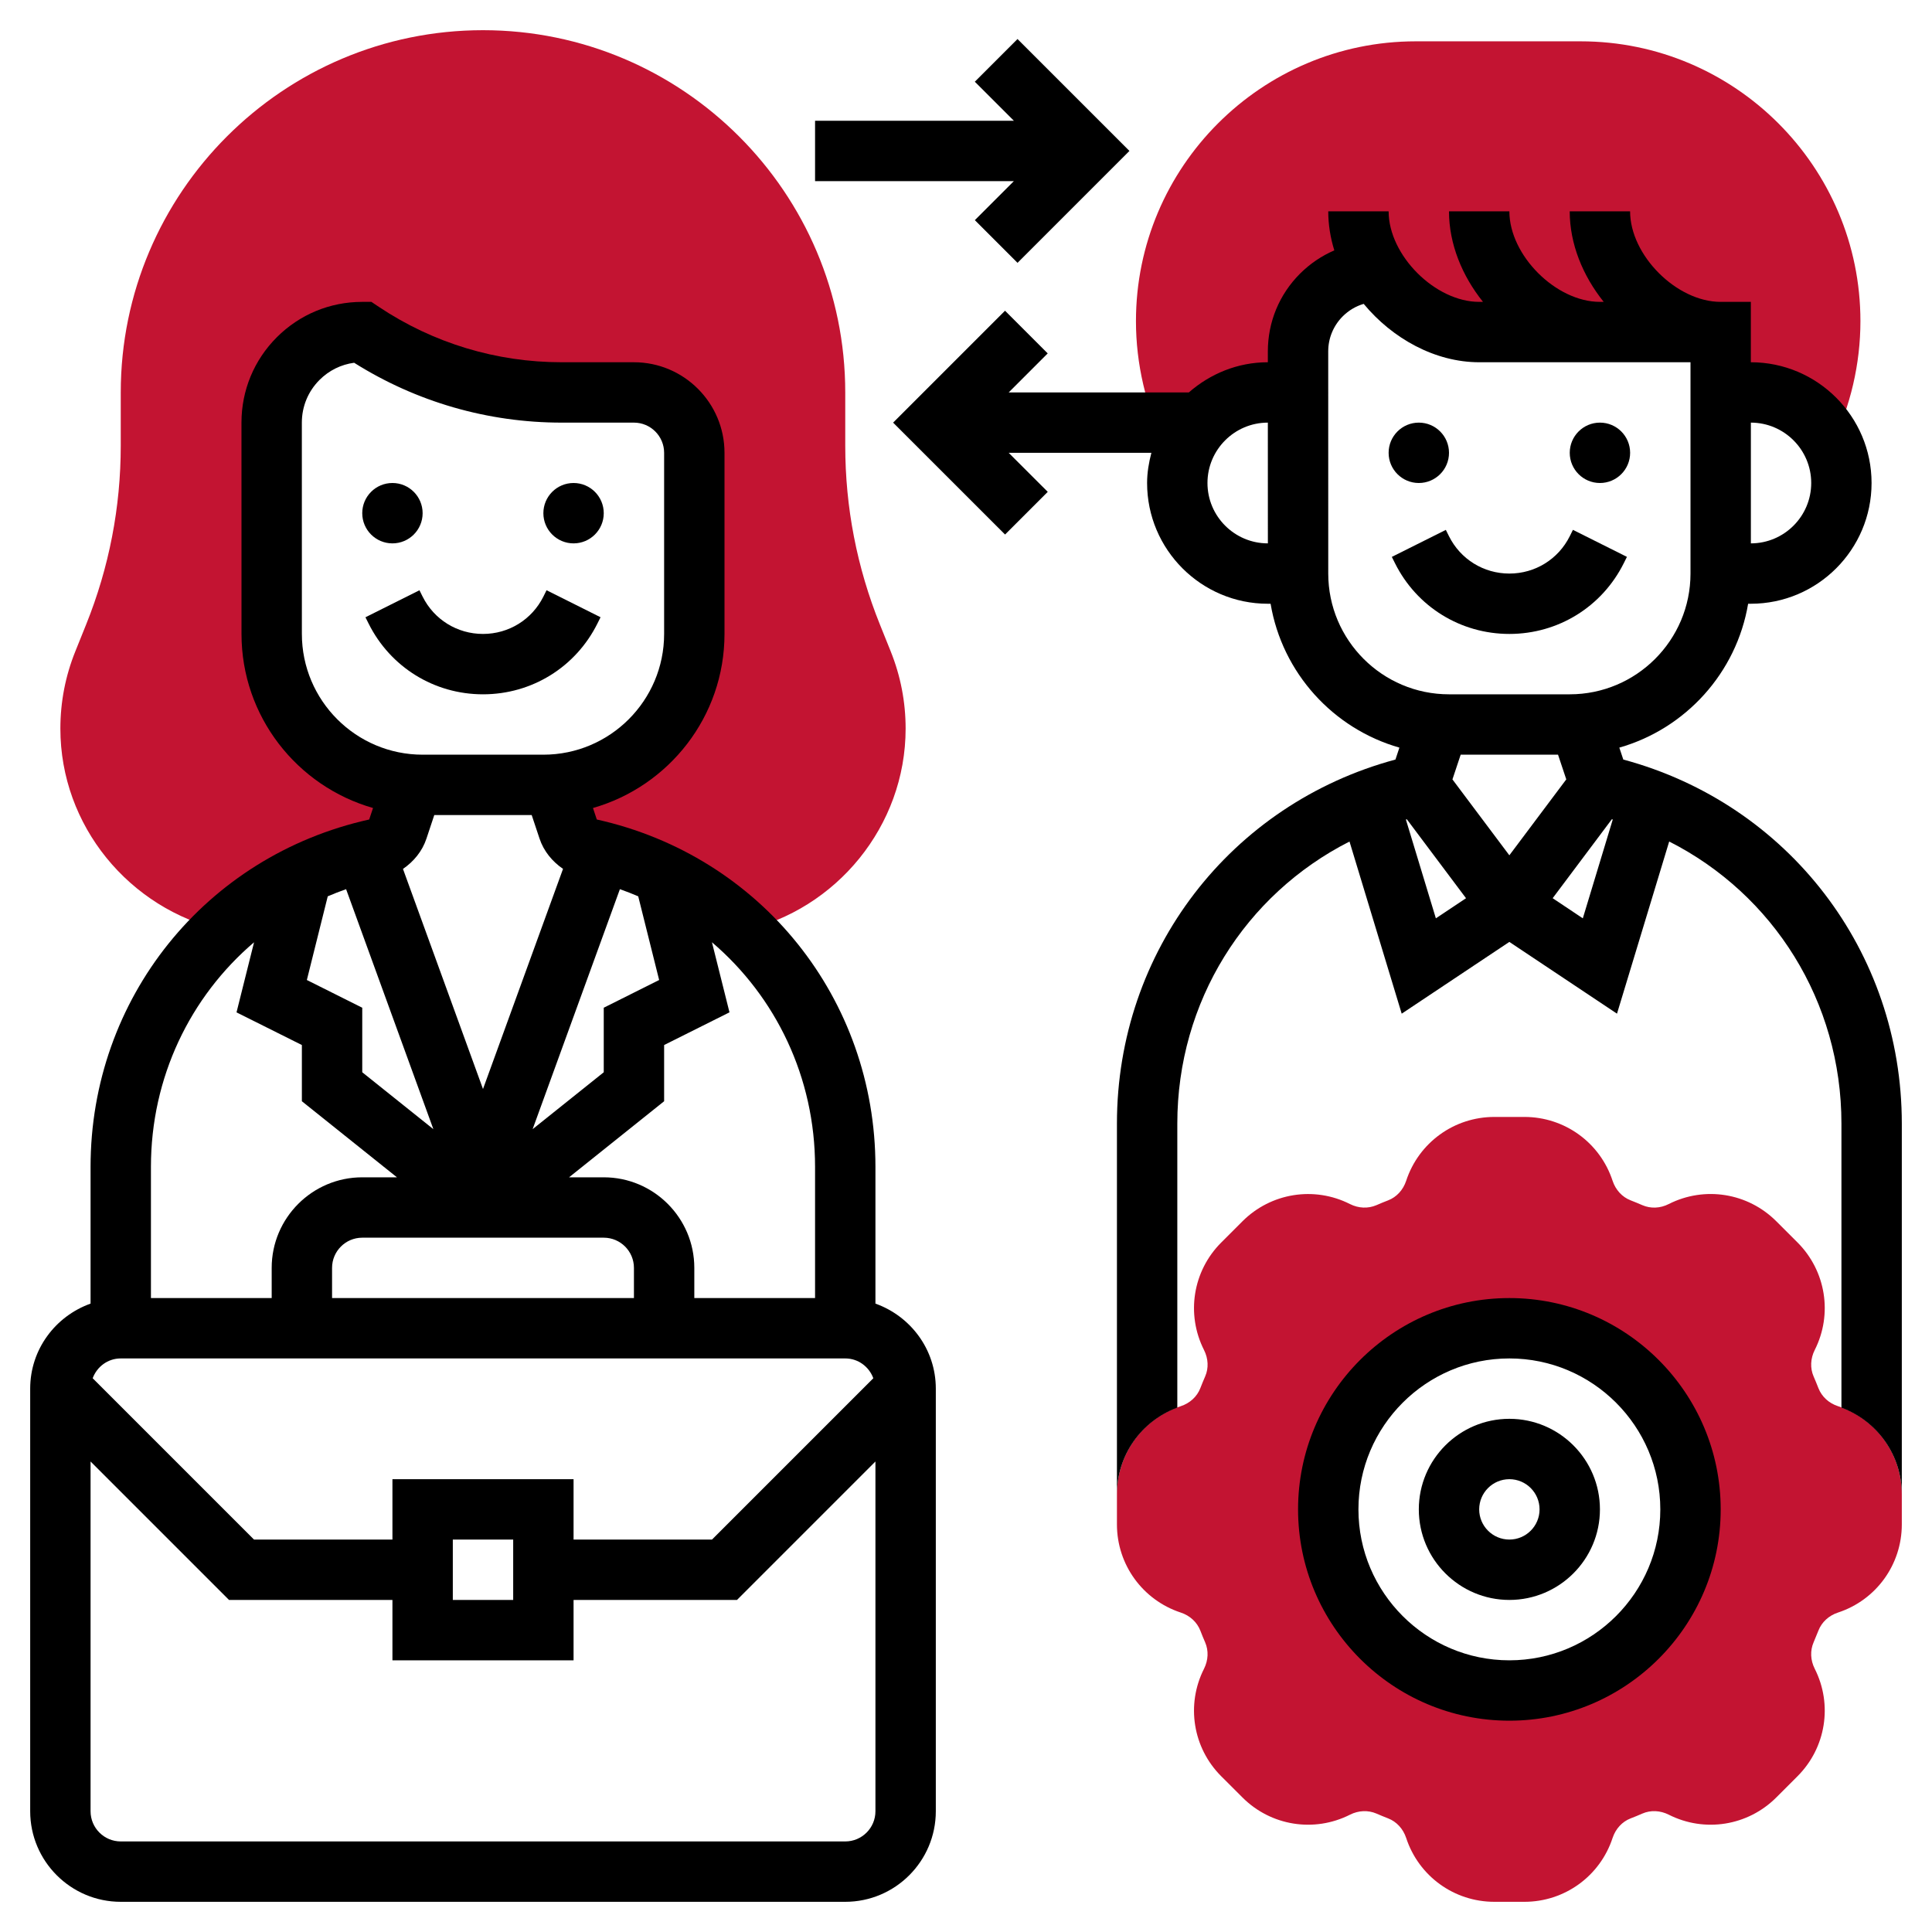
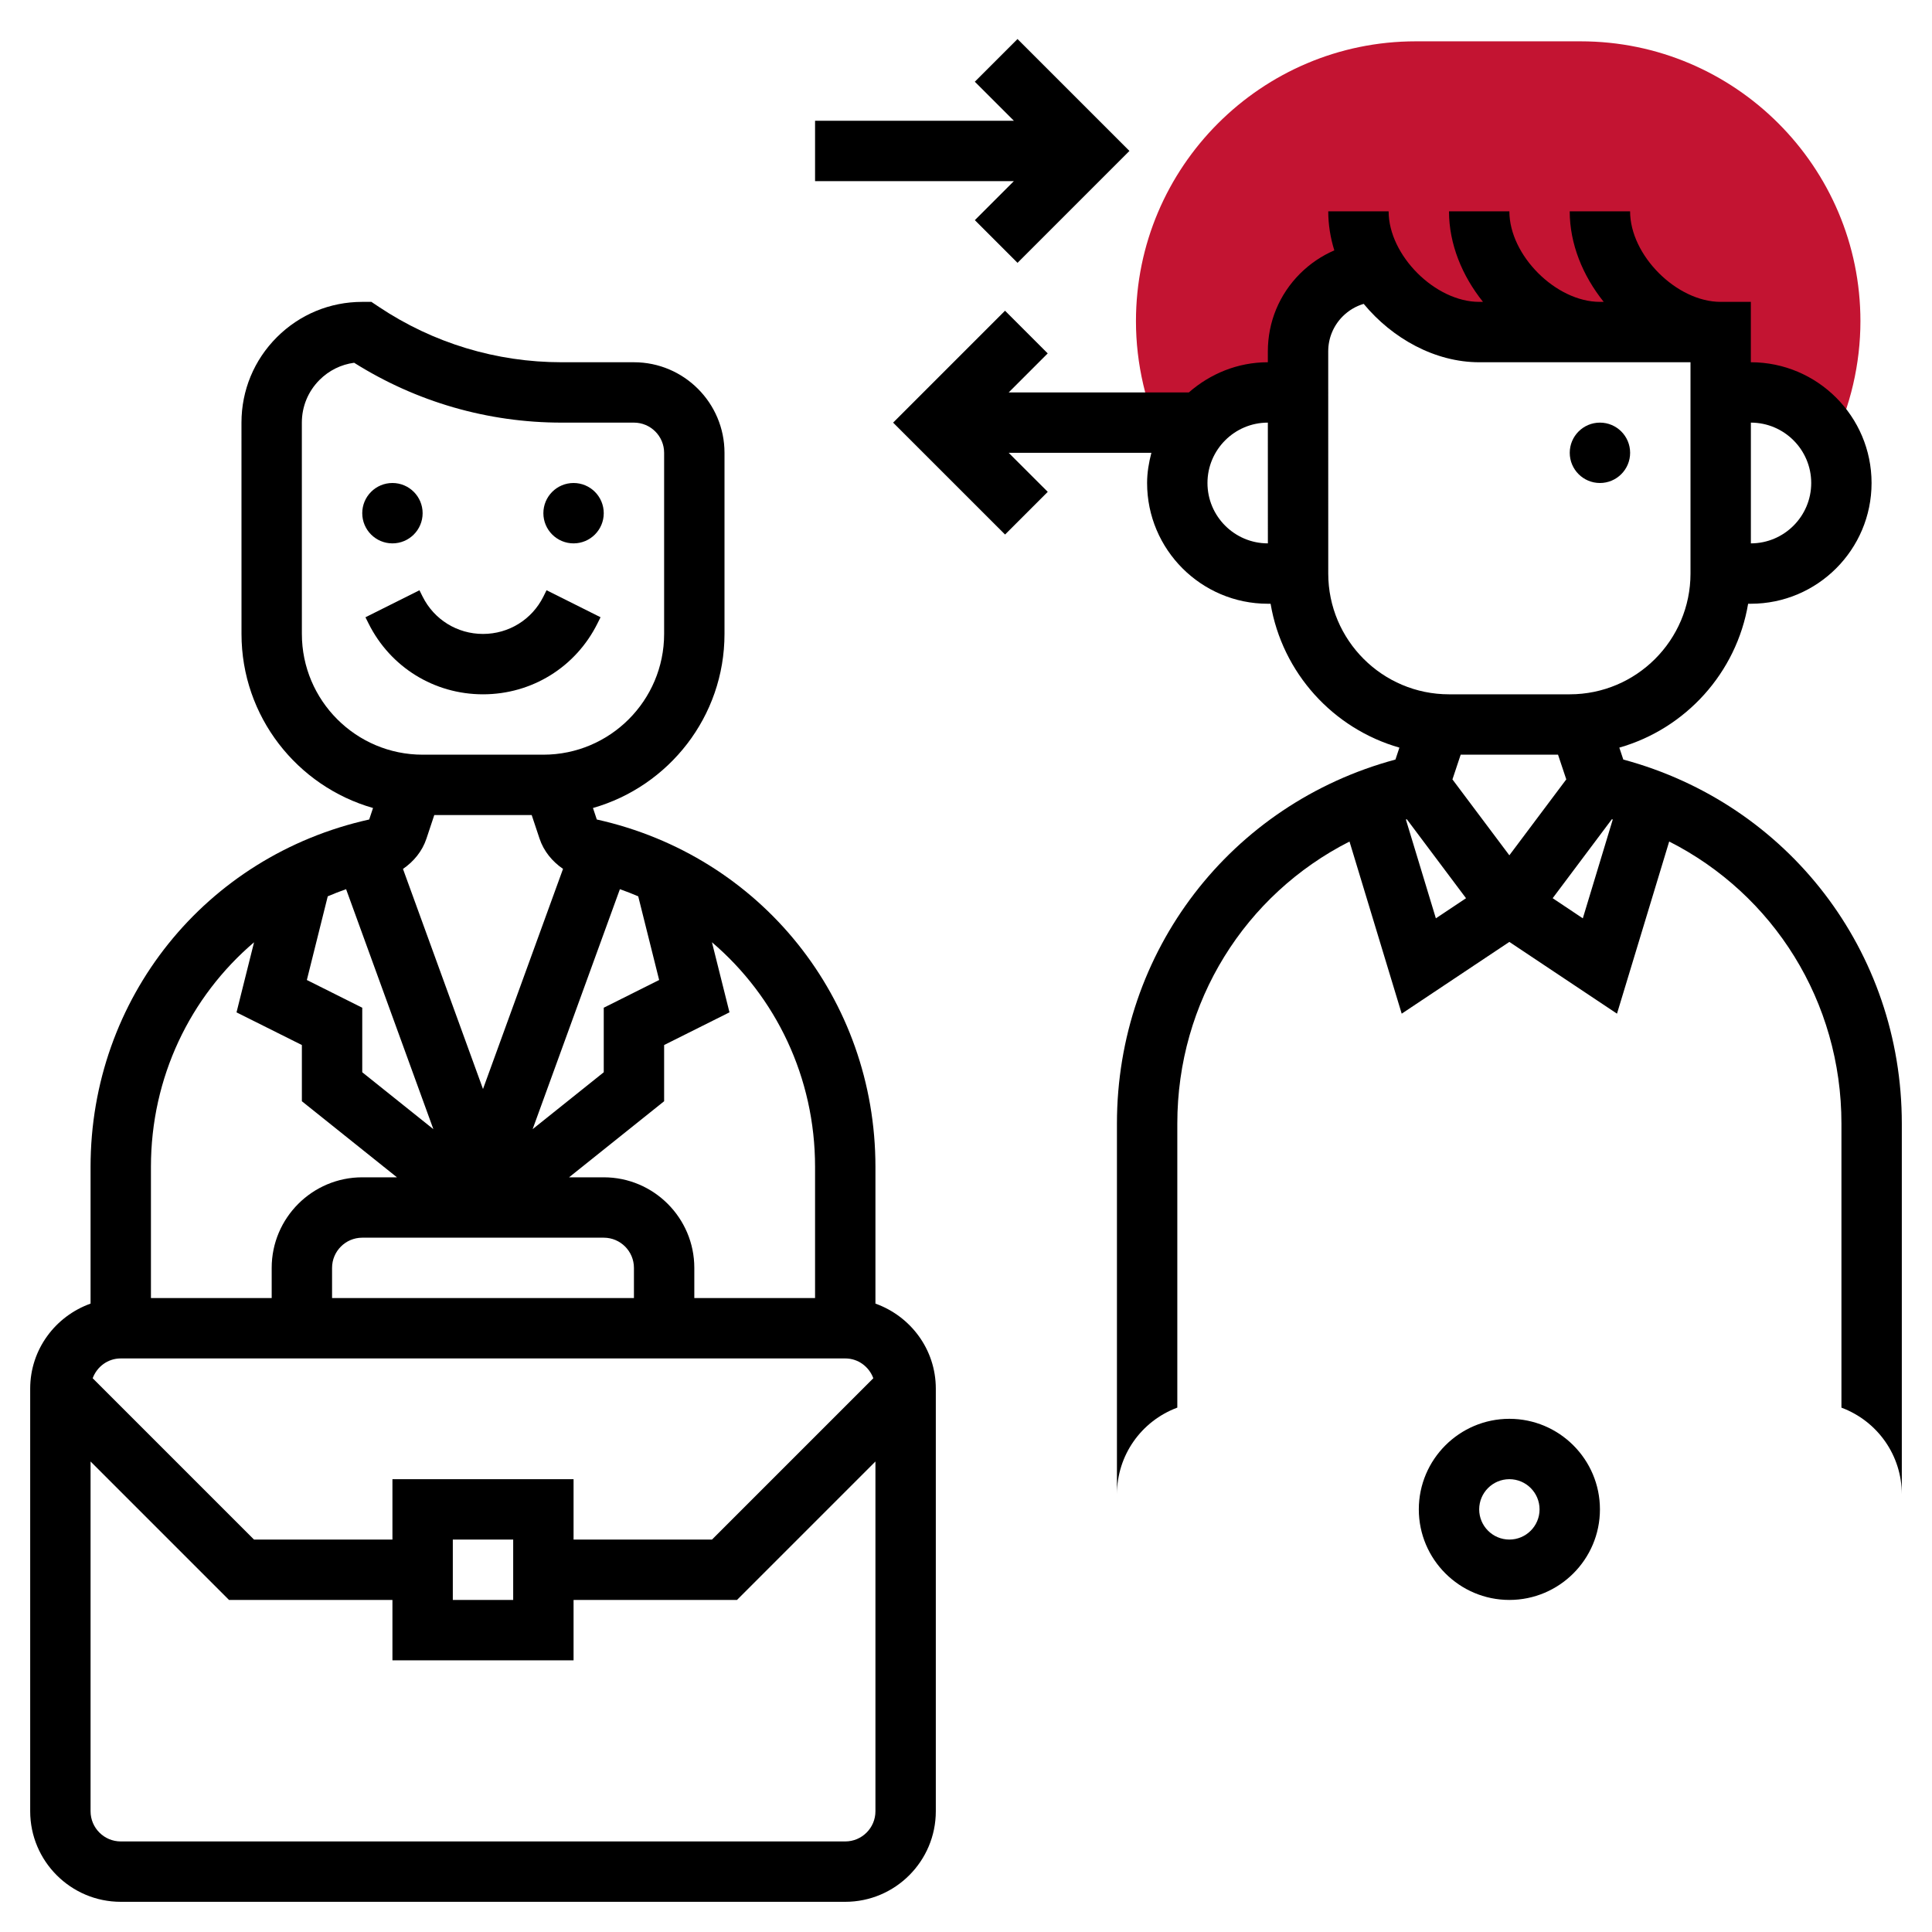
<svg xmlns="http://www.w3.org/2000/svg" id="Layer_5" enable-background="new 0 0 64 64" height="512" viewBox="0 0 64 64" width="512">
  <g>
    <g>
      <path d="m52.361 1.369h-5.461c-5.111 0-9.27 4.158-9.27 9.27 0 1.409.328 2.822.949 4.085l.266.543c.44-1.11 1.518-1.898 2.784-1.898h1v-1.36c0-1.458 1.182-2.641 2.641-2.64l-.016-.051c.744 1.171 2.054 2.051 3.376 2.051h8v2h.999c1.267 0 2.345.788 2.785 1.898l.266-.542c.621-1.264.949-2.677.949-4.086.001-5.112-4.157-9.27-9.268-9.27z" fill="#C31432" />
    </g>
    <g>
-       <path d="m29.504 21.573-.356-.885c-.762-1.892-1.148-3.885-1.148-5.924v-1.764c0-6.617-5.383-12-12-12s-12 5.383-12 12v1.764c0 2.04-.386 4.033-1.147 5.924l-.356.885c-.33.817-.497 1.679-.497 2.563 0 3.212 2.271 5.972 5.383 6.684 1.379-1.305 3.107-2.262 5.064-2.697.343-.076.621-.327.732-.66l.491-1.474h.218c-2.708-.061-4.888-2.266-4.888-4.989v-7c0-1.657 1.344-3.001 3.001-3 1.956 1.304 4.255 2 6.606 2h2.393c1.105 0 2 .895 2 2v6c0 2.723-2.18 4.928-4.889 4.989h.218l.491 1.474c.111.333.389.584.732.66 1.962.436 3.693 1.396 5.074 2.706 3.077-.689 5.374-3.463 5.374-6.693 0-.884-.167-1.746-.496-2.563z" fill="#C31432" />
-     </g>
+       </g>
    <g>
-       <path d="m60.884 46.581c-.302-.099-.537-.316-.647-.598-.051-.131-.104-.26-.16-.389-.118-.272-.104-.591.038-.873.601-1.188.372-2.619-.569-3.562l-.705-.704c-.941-.941-2.371-1.171-3.561-.57-.281.144-.6.157-.874.038-.129-.056-.26-.11-.391-.161-.279-.108-.496-.345-.596-.647-.415-1.265-1.589-2.115-2.921-2.115h-.996c-1.332 0-2.506.851-2.921 2.116-.1.302-.316.538-.594.646-.133.051-.264.105-.394.162-.275.117-.592.104-.873-.038-1.188-.601-2.619-.371-3.561.57l-.705.705c-.941.941-1.17 2.372-.569 3.561.143.283.156.601.04.868-.058.13-.11.262-.163.396-.109.28-.345.497-.648.596-1.264.415-2.114 1.588-2.114 2.92v.996c0 1.331.851 2.505 2.116 2.921.302.099.537.316.647.598.052.133.104.265.159.388.119.273.105.592-.037.874-.601 1.189-.372 2.62.569 3.561l.705.704c.941.941 2.372 1.171 3.561.57.282-.143.601-.155.874-.038.129.056.26.11.391.161.279.108.496.345.596.647.415 1.266 1.589 2.116 2.921 2.116h.996c1.332 0 2.506-.851 2.921-2.116.1-.302.316-.538.594-.646.133-.051.264-.105.394-.162.273-.119.591-.104.873.038 1.189.601 2.619.371 3.561-.57l.705-.705c.941-.942 1.17-2.373.569-3.56-.143-.283-.156-.601-.037-.875.055-.128.108-.257.16-.39.109-.28.345-.497.648-.596 1.264-.415 2.114-1.588 2.114-2.92v-.996c0-1.331-.851-2.505-2.116-2.921zm-10.884 9.419c-3.314 0-6-2.686-6-6s2.686-6 6-6 6 2.686 6 6-2.686 6-6 6z" fill="#C31432" />
-     </g>
+       </g>
    <g>
      <path d="m29 43.184v-4.531c0-5.567-3.796-10.299-9.23-11.506l-.127-.381c2.511-.717 4.357-3.027 4.357-5.766v-6c0-1.654-1.346-3-3-3h-2.395c-2.161 0-4.253-.633-6.051-1.832l-.251-.168h-.303s0 0-.001 0c-1.068 0-2.072.416-2.828 1.171-.756.756-1.172 1.761-1.172 2.829l.001 7c0 2.739 1.846 5.049 4.357 5.766l-.127.381c-5.434 1.207-9.23 5.939-9.23 11.506v4.531c-1.161.414-2 1.514-2 2.816v14c0 1.654 1.346 3 3 3h24c1.654 0 3-1.346 3-3v-14c0-1.302-.839-2.402-2-2.816zm-16 5.816v2h-4.586l-5.344-5.344c.141-.381.5-.656.93-.656h24c.43 0 .789.275.93.656l-5.344 5.344h-4.586v-2zm4 2v2h-2v-2zm-6.835-18.536.692-2.772c.198-.086.402-.164.608-.237l2.891 7.95-2.356-1.885v-2.138zm4.221-5.464h3.227l.259.777c.139.419.423.762.779 1.006l-2.651 7.292-2.651-7.291c.356-.244.64-.587.778-1.005zm7.449 5.464-1.835.918v2.138l-2.356 1.885 2.891-7.95c.206.074.409.151.607.237zm-1.835 8.536c.552 0 1 .449 1 1v1h-10v-1c0-.551.448-1 1-1zm7-2.347v4.347h-4v-1c0-1.654-1.346-3-3-3h-1.149l3.149-2.52v-1.862l2.165-1.083-.581-2.322c2.117 1.805 3.416 4.478 3.416 7.44zm-17-17.653-.001-7c0-.534.208-1.037.586-1.415.314-.314.714-.511 1.146-.568 2.062 1.298 4.431 1.983 6.874 1.983h2.395c.552 0 1 .449 1 1v6c0 2.206-1.794 4-4 4h-4c-2.206 0-4-1.794-4-4zm-1.584 10.214-.581 2.322 2.165 1.082v1.862l3.149 2.52h-1.149c-1.654 0-3 1.346-3 3v1h-4v-4.347c0-2.962 1.298-5.634 3.416-7.439zm19.584 29.786h-24c-.552 0-1-.449-1-1v-11.586l4.586 4.586h5.414v2h6v-2h5.414l4.586-4.586v11.586c0 .551-.448 1-1 1z" />
      <circle cx="13" cy="17" r="1" />
      <circle cx="19" cy="17" r="1" />
      <path d="m19.789 20.658.105-.211-1.789-.895-.105.212c-.381.762-1.147 1.236-2 1.236s-1.619-.474-2-1.236l-.105-.211-1.789.895.105.21c.722 1.445 2.174 2.342 3.789 2.342s3.067-.897 3.789-2.342z" />
-       <circle cx="47" cy="15" r="1" />
      <circle cx="53" cy="15" r="1" />
-       <path d="m53.789 18.658.105-.211-1.789-.895-.105.212c-.381.762-1.147 1.236-2 1.236s-1.619-.474-2-1.236l-.105-.211-1.789.895.105.21c.722 1.445 2.174 2.342 3.789 2.342s3.067-.897 3.789-2.342z" />
      <path d="m53.774 25.161-.132-.395c2.198-.627 3.881-2.477 4.267-4.766h.089c2.206 0 4-1.794 4-4 0-2.205-1.793-3.999-3.999-4v-2h-1c-1.458 0-3-1.542-3-3h-2c0 1.083.435 2.138 1.126 3h-.125c-1.458 0-3-1.542-3-3h-2c0 1.083.435 2.138 1.126 3h-.126c-1.458 0-3-1.542-3-3h-2c0 .439.071.875.201 1.294-.418.18-.804.44-1.136.771-.688.688-1.066 1.602-1.066 2.575v.36c-1.005 0-1.914.385-2.618 1h-5.967l1.293-1.293-1.414-1.414-3.707 3.707 3.708 3.707 1.414-1.414-1.294-1.293h4.727c-.084.322-.142.653-.142 1 0 2.206 1.794 4 4 4h.091c.386 2.289 2.068 4.138 4.267 4.766l-.131.395c-5.461 1.47-9.226 6.35-9.226 12.059v12.282c0-1.29.801-2.425 2-2.873v-9.409c0-4.043 2.249-7.589 5.704-9.343l1.729 5.702 3.566-2.377 3.566 2.377 1.729-5.703c3.456 1.753 5.706 5.3 5.706 9.344v9.41c1.199.449 2 1.584 2 2.873v-12.283c0-5.709-3.766-10.589-9.226-12.059zm-13.775-9.161c0-1.103.897-2 2-2l.001 4h-.001c-1.103 0-2-.897-2-2zm20 0c0 1.103-.897 1.999-1.999 2v-4c1.102.001 1.999.897 1.999 2zm-15.999 3-.001-7.36c0-.438.171-.85.48-1.16.197-.197.436-.338.695-.414.95 1.149 2.366 1.934 3.826 1.934h7v7c0 2.206-1.794 4-4 4h-4c-2.206 0-4-1.794-4-4zm3.565 11.421-.993-3.273c.01-.003.021-.005.032-.008l1.96 2.615zm.549-4.602.273-.819h3.225l.273.818-1.886 2.515zm4.319 4.602-.999-.667 1.96-2.615c.01.003.021.005.031.008z" />
      <path d="m50 47c-1.654 0-3 1.346-3 3s1.346 3 3 3 3-1.346 3-3-1.346-3-3-3zm0 4c-.552 0-1-.449-1-1s.448-1 1-1 1 .449 1 1-.448 1-1 1z" />
-       <path d="m50 43c-3.859 0-7 3.14-7 7s3.141 7 7 7 7-3.14 7-7-3.141-7-7-7zm0 12c-2.757 0-5-2.243-5-5s2.243-5 5-5 5 2.243 5 5-2.243 5-5 5z" />
      <path d="m32.293 7.293 1.414 1.414 3.707-3.707-3.708-3.707-1.414 1.414 1.294 1.293h-6.586v2h6.586z" />
    </g>
  </g>
</svg>